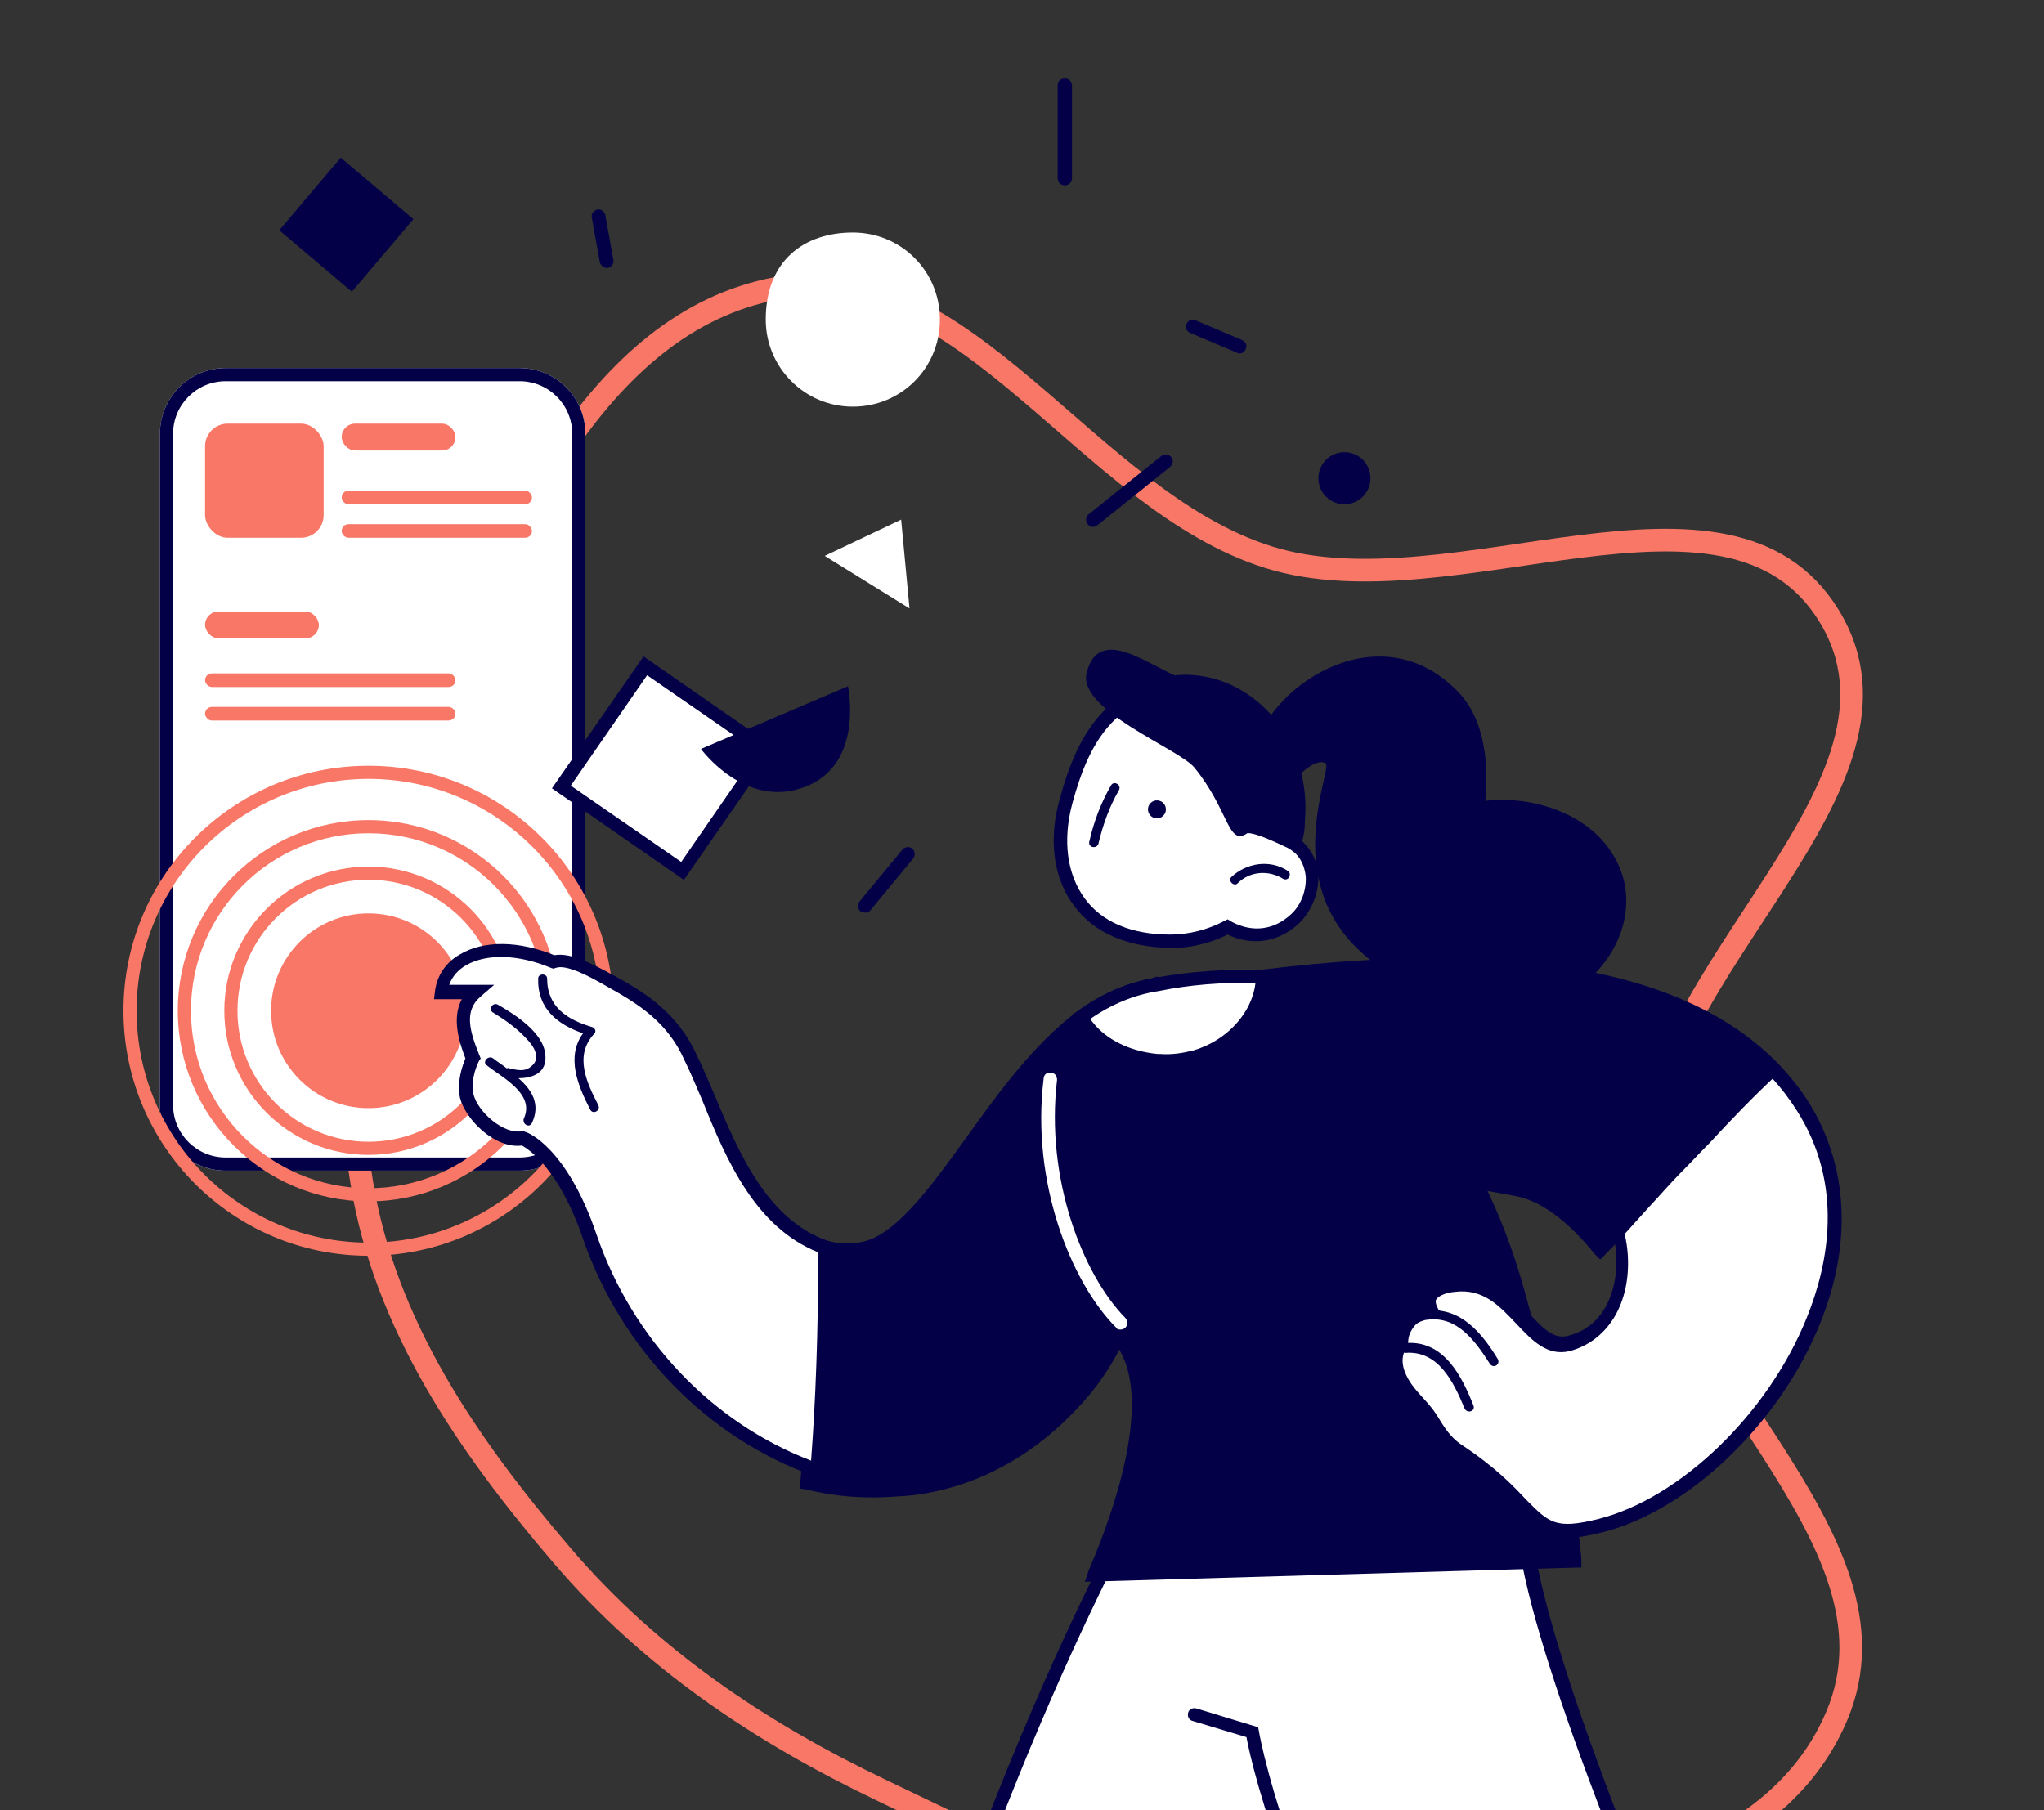
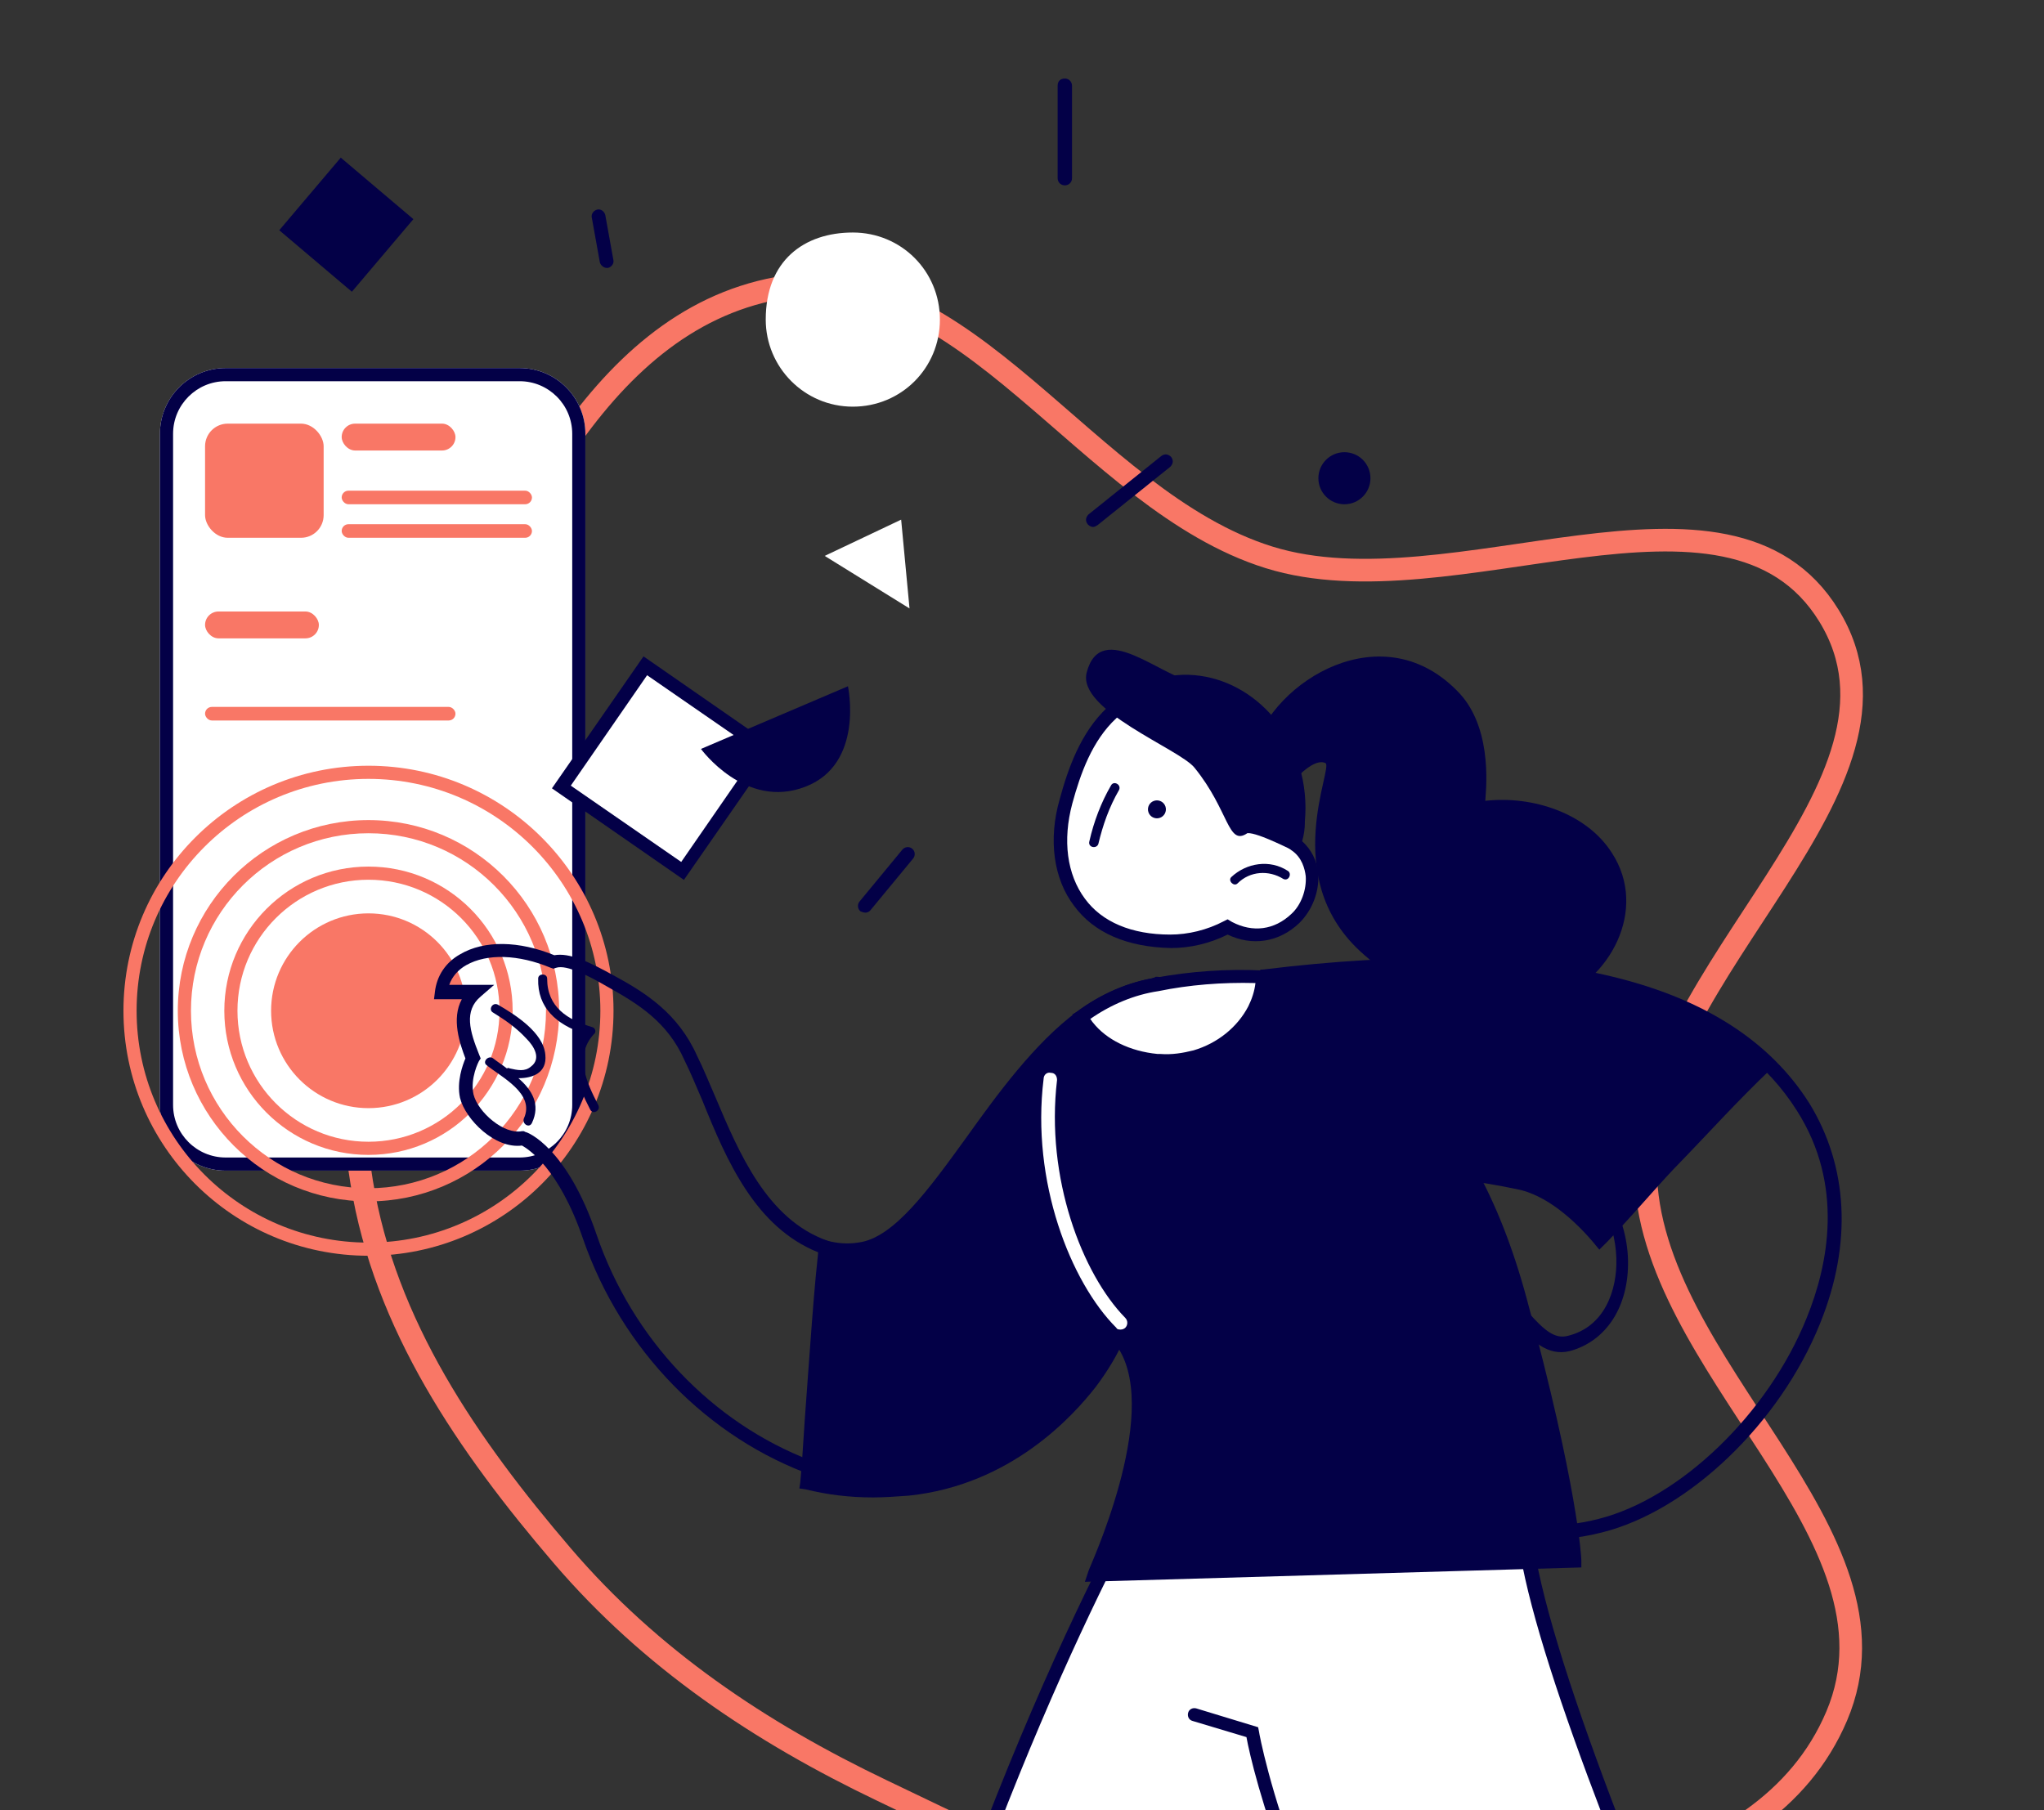
<svg xmlns="http://www.w3.org/2000/svg" width="271" height="240" viewBox="0 0 271 240" fill="none">
  <rect x="0" y="0" width="271" height="240" fill="#333333" stroke="none" />
  <g clip-path="url(#clip0)">
    <path fill-rule="evenodd" clip-rule="evenodd" d="M175.842 254.71C154.939 256.342 135.881 246.472 116.965 237.428C100.739 229.67 86.231 219.943 74.541 206.276C62.054 191.678 51.017 175.706 47.952 156.743C44.53 135.571 47.445 114.009 56.485 94.561C67.013 71.913 78.487 42.757 103.047 38.218C128.024 33.602 144.004 66.355 168.256 73.904C192.602 81.483 229.114 59.907 242.478 81.622C256.323 104.118 217.981 128.59 218.168 155.004C218.354 181.26 253.772 203.378 243.512 227.547C233.776 250.482 200.682 252.77 175.842 254.71Z" stroke="#F97766" stroke-width="3" />
    <path d="M77.611 57.522C77.611 52.706 73.708 48.803 68.893 48.803H29.922C25.107 48.803 21.204 52.706 21.204 57.522V146.505C21.204 151.32 25.107 155.224 29.922 155.224H68.893C73.708 155.224 77.611 151.32 77.611 146.505V57.522Z" fill="white" />
    <path fill-rule="evenodd" clip-rule="evenodd" d="M29.922 50.547H68.893C72.745 50.547 75.868 53.669 75.868 57.522V146.505C75.868 150.357 72.745 153.48 68.893 153.48H29.922C26.07 153.48 22.947 150.357 22.947 146.505V57.522C22.947 53.669 26.07 50.547 29.922 50.547ZM68.893 48.803C73.708 48.803 77.611 52.706 77.611 57.522V146.505C77.611 151.32 73.708 155.224 68.893 155.224H29.922C25.107 155.224 21.204 151.32 21.204 146.505V57.522C21.204 52.706 25.107 48.803 29.922 48.803H68.893Z" fill="#030047" />
    <rect x="27.188" y="56.173" width="15.722" height="15.135" rx="3" fill="#F97766" />
    <rect x="27.188" y="81.082" width="15.087" height="3.561" rx="1.78" fill="#F97766" />
    <rect x="45.301" y="56.173" width="15.087" height="3.561" rx="1.78" fill="#F97766" />
    <rect x="45.301" y="65.061" width="25.229" height="1.801" rx="0.9" fill="#F97766" />
-     <rect x="27.188" y="89.289" width="33.199" height="1.801" rx="0.9" fill="#F97766" />
    <rect x="45.301" y="69.507" width="25.229" height="1.801" rx="0.9" fill="#F97766" />
    <rect x="27.188" y="93.733" width="33.199" height="1.801" rx="0.9" fill="#F97766" />
    <circle r="12.913" transform="matrix(-1 0 0 1 48.856 134.022)" fill="#F97766" />
    <path fill-rule="evenodd" clip-rule="evenodd" d="M48.854 151.39C39.261 151.39 31.484 143.613 31.484 134.02C31.484 124.426 39.261 116.649 48.854 116.649C58.448 116.649 66.225 124.426 66.225 134.02C66.225 143.613 58.448 151.39 48.854 151.39ZM48.854 153.134C38.298 153.134 29.74 144.576 29.74 134.02C29.74 123.463 38.298 114.905 48.854 114.905C59.411 114.905 67.969 123.463 67.969 134.02C67.969 144.576 59.411 153.134 48.854 153.134Z" fill="#F97766" />
    <path fill-rule="evenodd" clip-rule="evenodd" d="M48.853 157.555C35.855 157.555 25.318 147.018 25.318 134.02C25.318 121.021 35.855 110.484 48.853 110.484C61.852 110.484 72.389 121.021 72.389 134.02C72.389 147.018 61.852 157.555 48.853 157.555ZM48.853 159.299C34.892 159.299 23.574 147.981 23.574 134.02C23.574 120.058 34.892 108.74 48.853 108.74C62.815 108.74 74.133 120.058 74.133 134.02C74.133 147.981 62.815 159.299 48.853 159.299Z" fill="#F97766" />
    <path fill-rule="evenodd" clip-rule="evenodd" d="M48.855 164.763C31.876 164.763 18.112 150.999 18.112 134.02C18.112 117.041 31.876 103.277 48.855 103.277C65.834 103.277 79.598 117.041 79.598 134.02C79.598 150.999 65.834 164.763 48.855 164.763ZM48.855 166.507C30.913 166.507 16.368 151.962 16.368 134.02C16.368 116.078 30.913 101.533 48.855 101.533C66.797 101.533 81.342 116.078 81.342 134.02C81.342 151.962 66.797 166.507 48.855 166.507Z" fill="#F97766" />
    <path d="M81.343 354.122C81.343 354.122 83.604 346.743 90.032 344.719C93.722 343.529 98.602 344.481 103.125 335.792C106.339 329.484 110.505 307.701 116.218 287.824C133.834 225.691 154.902 192.363 154.902 192.363L168.709 205.099H202.513C207.631 238.665 261.908 349.361 261.908 349.361L215.606 373.762C215.606 373.762 212.273 366.858 215.606 361.026C218.939 355.194 228.818 351.98 200.014 311.51C187.516 293.894 178.232 271.398 171.685 251.52C153.236 296.513 132.049 367.572 132.049 367.572L81.343 354.122Z" fill="white" />
    <path d="M215.129 374.953L262.979 349.719L262.621 348.886C262.026 347.815 208.345 237.952 203.345 204.862L203.226 204.148H169.065L154.782 190.936L154.187 191.888C153.949 192.245 132.881 226.049 115.384 287.586C113.122 295.68 110.98 304.131 109.194 311.63C106.576 322.461 104.314 331.746 102.41 335.436C98.958 342.101 95.506 342.815 92.173 343.41C91.34 343.529 90.626 343.768 89.793 344.006C83.008 346.148 80.628 353.647 80.509 354.004L80.27 354.837L132.524 368.882L132.762 368.049C133 367.335 153.473 298.894 171.446 254.258C179.421 278.064 188.705 297.466 199.061 312.106C224.175 347.457 219.414 353.885 215.962 358.646C215.486 359.36 215.01 359.955 214.653 360.669C211.082 366.859 214.534 374.001 214.653 374.239L215.129 374.953ZM260.598 349.005L215.962 372.572C215.248 370.668 213.82 365.669 216.32 361.503C216.677 360.908 217.153 360.312 217.629 359.717C221.676 354.242 226.675 347.457 200.727 311.035C190.133 296.156 180.611 276.041 172.517 251.283L171.803 249.021L170.851 251.283C153.711 293.181 133.833 358.527 131.453 366.621L82.651 353.528C83.484 351.623 85.746 347.1 90.388 345.672C91.102 345.434 91.816 345.315 92.53 345.196C95.863 344.601 100.148 343.768 103.957 336.269C105.981 332.46 108.123 323.414 110.861 312.106C112.646 304.607 114.789 296.156 117.05 288.181C132.881 232.476 151.568 199.625 155.02 193.792L168.232 206.052H201.56C207.154 238.666 255.837 339.125 260.598 349.005Z" fill="#030047" />
    <path d="M171.925 250.091C172.044 250.091 172.163 250.091 172.282 249.972C172.758 249.734 172.996 249.258 172.758 248.782C168.354 237.593 166.926 229.737 166.926 229.618L166.807 229.023L158.594 226.523C158.118 226.404 157.642 226.643 157.523 227.119C157.404 227.595 157.642 228.071 158.118 228.19L165.259 230.332C165.616 232.356 167.283 239.617 171.092 249.258C171.211 249.853 171.568 250.091 171.925 250.091Z" fill="#030047" />
    <path d="M147.406 94.52C150.381 91.782 154.19 90.116 158.237 90.473C166.807 91.187 172.997 99.519 172.045 109.041C172.045 109.041 172.045 109.041 172.045 109.16C171.926 110.112 171.806 111.065 171.568 112.017C174.901 114.397 174.306 119.397 171.687 121.896C169.307 124.158 165.974 124.872 162.76 123.086C160.38 124.277 157.761 124.991 155.143 124.872C143.002 124.753 138.598 115.826 141.335 106.303C142.407 102.018 144.073 97.495 147.406 94.52Z" fill="white" />
    <path d="M155.264 125.706C157.764 125.706 160.383 125.111 162.763 123.92C165.977 125.468 169.548 124.992 172.285 122.373C173.952 120.707 174.904 118.326 174.785 115.945C174.666 114.16 173.833 112.613 172.642 111.541C172.881 110.708 173 109.875 173 109.161V108.923C173.476 103.924 171.928 98.805 168.834 95.115C166.096 91.902 162.406 89.878 158.359 89.521C154.312 89.164 150.265 90.712 146.813 93.806C143.243 97.139 141.576 102.019 140.505 105.947C138.957 111.303 139.672 116.541 142.409 120.111C145.028 123.682 149.432 125.587 155.264 125.706C155.145 125.706 155.145 125.706 155.264 125.706ZM162.763 121.897L162.287 122.135C160.025 123.325 157.526 123.92 155.145 123.92C150.027 123.92 146.099 122.254 143.838 119.159C141.457 115.945 140.862 111.422 142.171 106.542C143.242 102.614 144.79 98.21 148.004 95.234C150.979 92.378 154.669 91.069 158.24 91.426C161.811 91.783 165.144 93.568 167.524 96.425C170.381 99.758 171.69 104.4 171.333 109.042V109.161C171.214 109.994 171.095 110.827 170.857 111.779L170.738 112.375L171.214 112.732C172.642 113.684 172.999 115.231 173.119 116.184C173.238 117.969 172.523 119.992 171.214 121.183C168.953 123.325 166.096 123.682 163.358 122.254L162.763 121.897Z" fill="#030047" />
    <path d="M152.254 107.674C152.057 107.047 152.404 106.378 153.031 106.181C153.658 105.983 154.327 106.331 154.525 106.958C154.722 107.585 154.375 108.253 153.748 108.451C153.121 108.649 152.452 108.301 152.254 107.674Z" fill="#030047" />
    <path d="M144.434 111.542C145.029 108.923 145.981 106.424 147.291 104.162C147.648 103.448 148.719 104.043 148.362 104.757C147.052 107.019 146.219 109.399 145.624 111.899C145.386 112.613 144.196 112.375 144.434 111.542Z" fill="#030047" />
    <path d="M163.241 116.304C165.265 114.4 168.36 113.923 170.74 115.471C171.335 115.828 170.859 116.899 170.145 116.542C168.241 115.352 165.741 115.471 164.075 117.137C163.599 117.613 162.765 116.78 163.241 116.304Z" fill="#030047" />
    <path d="M165.384 110.471C162.765 112.257 163.003 107.495 158.361 101.782C156.338 99.282 142.768 94.164 144.078 89.165C145.982 81.904 154.195 89.998 158.242 90.355C166.812 91.07 176.096 100.592 171.692 112.852C171.692 112.971 166.812 110.352 165.384 110.471Z" fill="#030047" />
    <path d="M170.858 104.281C168.834 101.663 169.072 101.187 166.216 99.401C168.715 90.355 183.475 81.071 193.592 92.022C198.115 97.021 196.925 105.472 196.925 106.186C203.233 105.472 210.375 107.852 213.708 113.089C218.588 120.588 213.47 130.111 205.614 132.848C196.925 135.824 186.927 132.253 180.261 126.064C169.668 116.184 176.809 101.782 175.738 101.187C174.31 100.473 171.929 102.972 170.858 104.281Z" fill="#030047" />
    <path d="M109.321 165.461C110.749 165.818 112.297 165.937 113.844 165.699C123.009 164.39 131.103 143.917 143.244 134.871C146.219 132.728 149.552 131.181 153.361 130.467C153.361 130.467 153.48 134.514 153.361 140.703C153.242 151.178 147.053 159.867 149.195 172.484C150.028 177.126 139.673 195.456 120.271 197.48C115.51 197.956 110.987 197.718 106.821 196.765C107.297 193.195 108.488 171.531 109.321 165.461Z" fill="#030047" />
    <path d="M115.747 198.552C117.295 198.552 118.842 198.433 120.508 198.314C134.078 196.886 142.291 187.72 145.266 183.911C148.599 179.507 150.622 174.746 150.146 172.366C148.837 165.105 150.503 159.154 152.051 153.321C153.122 149.274 154.193 145.227 154.312 140.823C154.431 134.753 154.312 130.706 154.312 130.587V129.516L153.241 129.635C149.551 130.23 145.98 131.777 142.767 134.158C137.172 138.324 132.292 144.989 128.126 150.822C123.127 157.725 118.485 164.153 113.843 164.748C112.415 164.986 110.986 164.867 109.677 164.51L108.725 164.272L108.606 165.224C108.01 169.271 107.296 180.222 106.701 188.197C106.463 192.124 106.225 195.338 106.106 196.528L105.987 197.362L106.82 197.481C109.677 198.195 112.653 198.552 115.747 198.552ZM152.527 131.539C152.527 133.086 152.527 136.419 152.527 140.585C152.408 144.751 151.456 148.56 150.384 152.607C148.837 158.558 147.171 164.748 148.48 172.485C148.718 174.151 147.29 178.198 143.957 182.721C141.219 186.411 133.363 195.1 120.389 196.409C116.223 196.886 111.938 196.647 108.01 195.933C108.129 194.386 108.368 191.648 108.487 188.435C108.963 181.055 109.677 171.056 110.272 166.533C111.581 166.771 112.891 166.771 114.081 166.533C119.556 165.819 124.198 159.273 129.555 151.774C133.959 145.703 138.482 139.514 143.838 135.467C146.456 133.563 149.432 132.253 152.527 131.539Z" fill="#030047" />
-     <path d="M63.135 131.539H58.493C59.089 126.659 65.516 124.278 73.372 127.611C75.038 127.016 78.014 128.563 80.99 130.111C85.156 132.372 89.203 134.991 91.583 140.347C95.749 149.155 98.963 161.653 109.318 165.462C109.318 174.984 109.08 185.459 108.247 194.862C96.582 190.696 83.965 180.579 78.252 163.915C74.324 152.607 69.325 150.822 69.325 150.822C66.349 151.417 62.54 147.965 61.826 145.227C61.231 142.728 62.659 140.228 62.659 140.228C61.826 137.967 60.16 134.158 63.135 131.539Z" fill="white" />
    <path d="M109.081 196.052L109.2 194.861C109.914 186.648 110.271 176.769 110.271 165.342V164.747L109.676 164.509C101.701 161.652 98.012 152.963 94.798 145.346C93.965 143.441 93.251 141.656 92.417 139.989C89.918 134.395 85.633 131.657 81.467 129.396C78.015 127.491 75.515 126.301 73.492 126.658C68.85 124.754 64.208 124.635 60.994 126.539C59.089 127.61 57.899 129.396 57.661 131.538L57.542 132.491H61.232C59.803 135.109 60.994 138.442 61.708 140.346C61.351 141.18 60.518 143.441 60.994 145.584C61.708 148.44 65.636 152.368 69.207 151.892C70.04 152.368 74.087 154.868 77.301 164.271C82.419 179.031 93.846 190.695 107.891 195.694L109.081 196.052ZM108.486 166.056C108.486 176.65 108.129 185.934 107.534 193.671C94.441 188.672 83.847 177.602 79.086 163.676C75.158 152.13 69.921 150.107 69.683 150.107L69.445 149.988H69.207C66.826 150.464 63.374 147.488 62.779 145.108C62.303 142.965 63.493 140.704 63.493 140.704L63.731 140.346L63.493 139.751C62.303 136.776 61.47 134.038 63.731 132.133L65.517 130.586H59.565C59.922 129.515 60.756 128.563 61.827 127.967C64.565 126.42 68.731 126.539 73.016 128.325L73.373 128.444L73.73 128.325C75.158 127.848 78.253 129.515 80.514 130.824C84.561 133.086 88.489 135.466 90.751 140.585C91.584 142.251 92.298 144.036 93.131 145.941C96.345 153.916 100.154 162.724 108.486 166.056Z" fill="#030047" />
    <path d="M65.4 140.347C65.996 140.823 66.591 141.181 67.186 141.657C67.305 141.657 67.424 141.538 67.543 141.657C68.614 141.895 69.566 142.133 70.4 141.419C71.828 140.347 70.757 138.681 69.804 137.729C68.495 136.3 66.948 135.229 65.4 134.277C64.686 133.92 65.281 132.849 65.996 133.206C68.257 134.515 72.066 136.896 72.304 139.871C72.542 142.252 70.638 142.966 68.733 142.966C70.519 144.513 71.709 146.418 70.519 148.917C70.162 149.632 69.209 149.036 69.447 148.322C70.995 144.989 66.472 142.847 64.448 141.181C63.972 140.704 64.805 139.871 65.4 140.347Z" fill="#030047" />
    <path d="M71.352 129.753C71.352 129.039 72.542 129.039 72.542 129.753C72.542 133.562 75.279 135.229 78.493 136.181C78.969 136.3 79.088 136.895 78.731 137.133C76.113 139.99 77.779 143.561 79.327 146.536C79.684 147.251 78.612 147.846 78.255 147.132C76.589 143.918 75.041 140.109 77.303 137.014C73.851 135.824 71.233 133.681 71.352 129.753Z" fill="#030047" />
    <path d="M153.359 130.468C179.902 133.443 194.305 145.703 201.565 172.366C208.35 197.6 208.707 206.884 208.707 206.884L145.265 208.669C145.265 208.669 155.025 187.839 149.312 178.436C143.48 169.033 125.03 142.133 153.359 130.468Z" fill="#030047" />
    <path d="M143.838 209.741L209.66 207.836V206.884C209.66 206.527 209.184 197.124 202.399 172.128C195.139 145.346 180.498 132.61 153.479 129.516H153.241L153.003 129.635C145.028 132.848 140.029 137.61 138.005 143.68C134.077 155.702 142.766 169.747 147.409 177.365C147.766 177.96 148.123 178.436 148.361 178.912C153.836 187.839 144.314 208.074 144.314 208.312L143.838 209.741ZM207.756 206.051L146.575 207.836C148.599 203.075 155.145 186.53 150.027 178.079C149.789 177.603 149.432 177.008 149.075 176.532C144.552 169.271 136.101 155.583 139.791 144.394C141.576 138.919 146.218 134.515 153.479 131.42C179.903 134.515 193.591 146.418 200.614 172.723C206.208 193.196 207.518 203.194 207.756 206.051Z" fill="#030047" />
    <path d="M148.598 176.293C148.836 176.293 149.074 176.174 149.193 176.055C149.55 175.698 149.55 175.103 149.193 174.746C143.48 168.914 138.6 156.178 140.147 143.204C140.147 142.727 139.909 142.251 139.314 142.251C138.838 142.132 138.362 142.489 138.362 143.085C136.695 156.654 141.932 169.985 148.003 176.055C148.122 176.293 148.36 176.293 148.598 176.293Z" fill="white" />
-     <path d="M167.406 129.516C190.854 126.54 225.491 125.35 239.061 146.775C252.511 168.2 230.729 197.719 212.16 202.242C202.281 204.622 205.138 200.218 193.354 192.124C190.259 190.101 189.902 186.887 187.76 185.459C184.665 183.316 184.427 181.531 185.855 179.864C185.855 179.864 185.141 173.556 190.259 174.151C190.259 174.151 187.76 170.937 193.116 170.223C200.972 169.152 202.876 179.388 208.113 178.079C218.588 175.341 217.04 156.297 205.971 153.916C194.901 151.536 175.024 151.06 175.024 151.06L159.907 134.991L167.406 129.516Z" fill="white" />
    <path d="M207.874 203.908C209.064 203.908 210.493 203.67 212.397 203.194C223.824 200.337 235.965 188.791 241.321 175.46C245.606 164.867 245.011 154.63 239.893 146.298C229.537 129.872 205.136 123.921 167.405 128.563H167.167L158.477 134.871L174.546 152.012H174.903C175.141 152.012 194.781 152.488 205.732 154.749C211.445 155.939 214.183 161.891 214.302 166.89C214.421 171.056 212.754 175.936 207.874 177.126C206.089 177.603 204.66 176.293 202.637 174.032C200.375 171.651 197.519 168.556 192.877 169.152C190.734 169.39 189.425 170.223 188.949 171.413C188.711 172.008 188.711 172.603 188.83 173.08C187.877 173.199 187.163 173.556 186.449 174.27C184.902 175.817 184.783 178.436 184.902 179.507C184.307 180.34 183.949 181.173 184.068 182.126C184.188 183.435 185.259 184.744 187.163 186.054C187.996 186.649 188.473 187.482 189.068 188.553C189.901 189.982 190.853 191.529 192.639 192.719C196.924 195.695 199.304 198.075 200.97 199.861C203.47 202.479 204.779 203.908 207.874 203.908ZM190.377 128.801C214.421 128.801 230.489 134.991 238.226 147.25C244.535 157.13 242.392 167.723 239.536 174.746C234.417 187.482 222.753 198.671 211.921 201.408C206.208 202.837 205.375 201.884 202.399 198.909C200.613 197.004 198.233 194.505 193.71 191.529C192.162 190.458 191.448 189.148 190.615 187.839C189.901 186.649 189.068 185.816 188.115 184.744C184.783 181.054 186.211 179.031 186.568 178.674C186.687 178.555 186.687 178.317 186.687 178.198C186.687 177.484 186.806 176.65 187.639 175.698C188.592 174.627 192.043 174.746 192.043 174.746L190.734 173.675C190.615 173.437 190.258 172.841 190.377 172.365C190.615 171.889 191.567 171.413 192.877 171.294C196.686 170.818 198.828 173.199 201.089 175.579C203.113 177.722 205.136 179.864 208.112 179.15C212.992 177.841 215.968 173.199 215.849 167.128C215.73 161.415 212.516 154.63 205.851 153.202C195.614 151.059 177.879 150.464 175.022 150.345L160.858 135.229L167.524 130.348C175.975 129.396 183.473 128.801 190.377 128.801Z" fill="#030047" />
    <path d="M167.408 129.515C188.714 126.896 219.423 125.587 234.896 141.656C230.373 145.941 226.326 150.464 221.922 154.987C219.423 157.606 214.662 163.2 212.043 165.7C209.782 162.843 205.735 158.677 201.331 157.725C190.261 155.344 176.93 155.106 176.93 155.106L159.552 134.99L167.408 129.515Z" fill="#030047" />
-     <path d="M212.16 167.009L212.874 166.295C214.302 164.866 216.445 162.486 218.468 160.224C220.134 158.439 221.682 156.653 222.753 155.582C224.062 154.273 225.372 152.844 226.681 151.535C229.538 148.44 232.632 145.227 235.727 142.37L236.322 141.775L235.727 141.18C223.586 128.682 201.209 124.635 167.405 128.801H167.167L158.597 135.109L176.808 156.177H177.165C177.284 156.177 190.496 156.415 201.328 158.677C204.423 159.391 207.875 161.891 211.445 166.295L212.16 167.009ZM233.704 141.656C230.847 144.512 227.99 147.488 225.253 150.345C223.943 151.654 222.634 153.082 221.325 154.392C220.253 155.582 218.706 157.248 217.04 159.153C215.373 161.057 213.588 163.081 212.16 164.509C208.47 160.224 204.899 157.725 201.566 157.01C191.568 154.868 179.784 154.511 177.403 154.392L160.978 135.347L167.643 130.467C199.781 126.42 221.92 130.229 233.704 141.656Z" fill="#030047" />
    <path d="M189.305 173.793C193.709 173.317 196.566 176.888 198.59 180.22C198.947 180.935 197.994 181.53 197.518 180.816C195.614 177.84 193.233 174.507 189.305 174.983C188.591 175.102 188.591 173.912 189.305 173.793Z" fill="#030047" />
    <path d="M186.445 178.078C191.444 177.72 193.825 182.482 195.372 186.41C195.61 187.124 194.539 187.481 194.182 186.767C192.753 183.315 190.73 179.03 186.326 179.387C185.731 179.387 185.731 178.197 186.445 178.078Z" fill="#030047" />
    <path d="M143.244 134.872C143.244 134.991 143.363 134.991 143.363 135.11C143.601 135.467 143.839 135.824 144.077 136.181C146.219 139.038 149.79 140.466 153.242 140.704C153.361 140.704 153.599 140.704 153.718 140.704C155.384 140.823 156.932 140.585 158.36 140.228C161.812 139.276 164.669 136.896 166.216 133.92C166.93 132.61 167.287 131.063 167.406 129.516C162.526 129.278 157.884 129.635 153.361 130.468C149.552 131.063 146.219 132.61 143.244 134.872Z" fill="white" />
    <path d="M154.667 141.656C156.096 141.656 157.405 141.418 158.714 141.061C162.404 139.989 165.499 137.609 167.046 134.276C167.76 132.848 168.236 131.181 168.355 129.515V128.682H167.522C162.642 128.444 157.762 128.801 153.239 129.634C149.549 130.229 145.978 131.776 142.764 134.157L142.169 134.514L142.407 135.109C142.407 135.228 142.526 135.347 142.526 135.347C142.765 135.823 143.122 136.181 143.36 136.538C145.502 139.275 149.073 141.061 153.239 141.418C153.358 141.418 153.477 141.418 153.715 141.418C154.072 141.656 154.31 141.656 154.667 141.656ZM166.451 130.348C166.332 131.419 165.975 132.491 165.499 133.443C164.071 136.181 161.452 138.323 158.238 139.275C156.81 139.632 155.381 139.87 153.834 139.751C153.715 139.751 153.596 139.751 153.477 139.751C149.787 139.394 146.692 137.847 144.907 135.585C144.788 135.466 144.669 135.228 144.55 135.109C147.288 133.205 150.382 131.896 153.596 131.419C157.643 130.586 162.047 130.229 166.451 130.348Z" fill="#030047" />
    <path d="M101.526 99.395L85.477 88.284L74.365 104.334L90.415 115.445L101.526 99.395Z" fill="white" />
    <path d="M90.675 116.67L73.178 104.529L85.319 87.032L102.816 99.173L90.675 116.67ZM75.677 104.172L90.318 114.29L100.435 99.649L85.795 89.532L75.677 104.172Z" fill="#030047" />
    <path d="M92.936 99.305L112.423 90.994C112.423 90.994 114.644 101.311 106.763 104.32C98.811 107.401 92.936 99.305 92.936 99.305Z" fill="#030047" />
    <path d="M178.247 66.863C176.341 66.863 174.796 65.317 174.796 63.411C174.796 61.504 176.341 59.959 178.247 59.959C180.154 59.959 181.699 61.504 181.699 63.411C181.699 65.317 180.154 66.863 178.247 66.863Z" fill="#030047" />
    <path d="M101.524 42.377C101.524 48.685 106.642 53.922 113.069 53.922C119.497 53.922 124.615 48.804 124.615 42.377C124.615 35.949 119.497 30.831 113.069 30.831C106.642 30.831 101.524 34.521 101.524 42.377Z" fill="white" />
    <path d="M37.025 30.53L45.18 20.902L54.808 29.057L46.653 38.685L37.025 30.53Z" fill="#030047" />
    <path d="M120.587 80.677L119.477 68.902L109.34 73.709L120.587 80.677Z" fill="white" />
    <path d="M144.919 69.872C145.157 69.872 145.276 69.753 145.514 69.634L155.156 61.897C155.513 61.54 155.632 61.064 155.275 60.588C154.918 60.23 154.441 60.111 153.965 60.468L144.324 68.205C143.967 68.562 143.848 69.039 144.205 69.515C144.443 69.753 144.681 69.872 144.919 69.872Z" fill="#030047" />
    <path d="M80.487 35.528H80.606C81.083 35.408 81.44 34.932 81.321 34.456L80.249 28.505C80.13 28.029 79.654 27.672 79.178 27.791C78.702 27.91 78.345 28.386 78.464 28.862L79.535 34.813C79.654 35.17 80.011 35.528 80.487 35.528Z" fill="#030047" />
    <path d="M114.819 121.009C115.056 120.986 115.281 120.845 115.388 120.715L121.067 113.835C121.389 113.445 121.332 112.853 120.943 112.531C120.553 112.21 119.961 112.267 119.639 112.656L113.96 119.537C113.639 119.926 113.696 120.519 114.085 120.84C114.333 120.936 114.582 121.032 114.819 121.009Z" fill="#030047" />
-     <path d="M164.331 46.874C164.688 46.874 165.045 46.636 165.164 46.279C165.402 45.803 165.164 45.327 164.688 45.089L158.499 42.47C158.023 42.232 157.547 42.47 157.309 42.947C157.07 43.423 157.309 43.899 157.785 44.137L163.974 46.755C164.093 46.874 164.212 46.874 164.331 46.874Z" fill="#030047" />
    <path d="M141.179 24.579C141.655 24.579 142.131 24.222 142.131 23.627V11.367C142.131 10.891 141.774 10.415 141.179 10.415C140.583 10.415 140.226 10.772 140.226 11.367V23.627C140.226 24.222 140.702 24.579 141.179 24.579Z" fill="#030047" />
  </g>
  <defs>
    <clipPath id="clip0">
      <rect width="270" height="240" fill="white" transform="translate(0.064)" />
    </clipPath>
  </defs>
</svg>